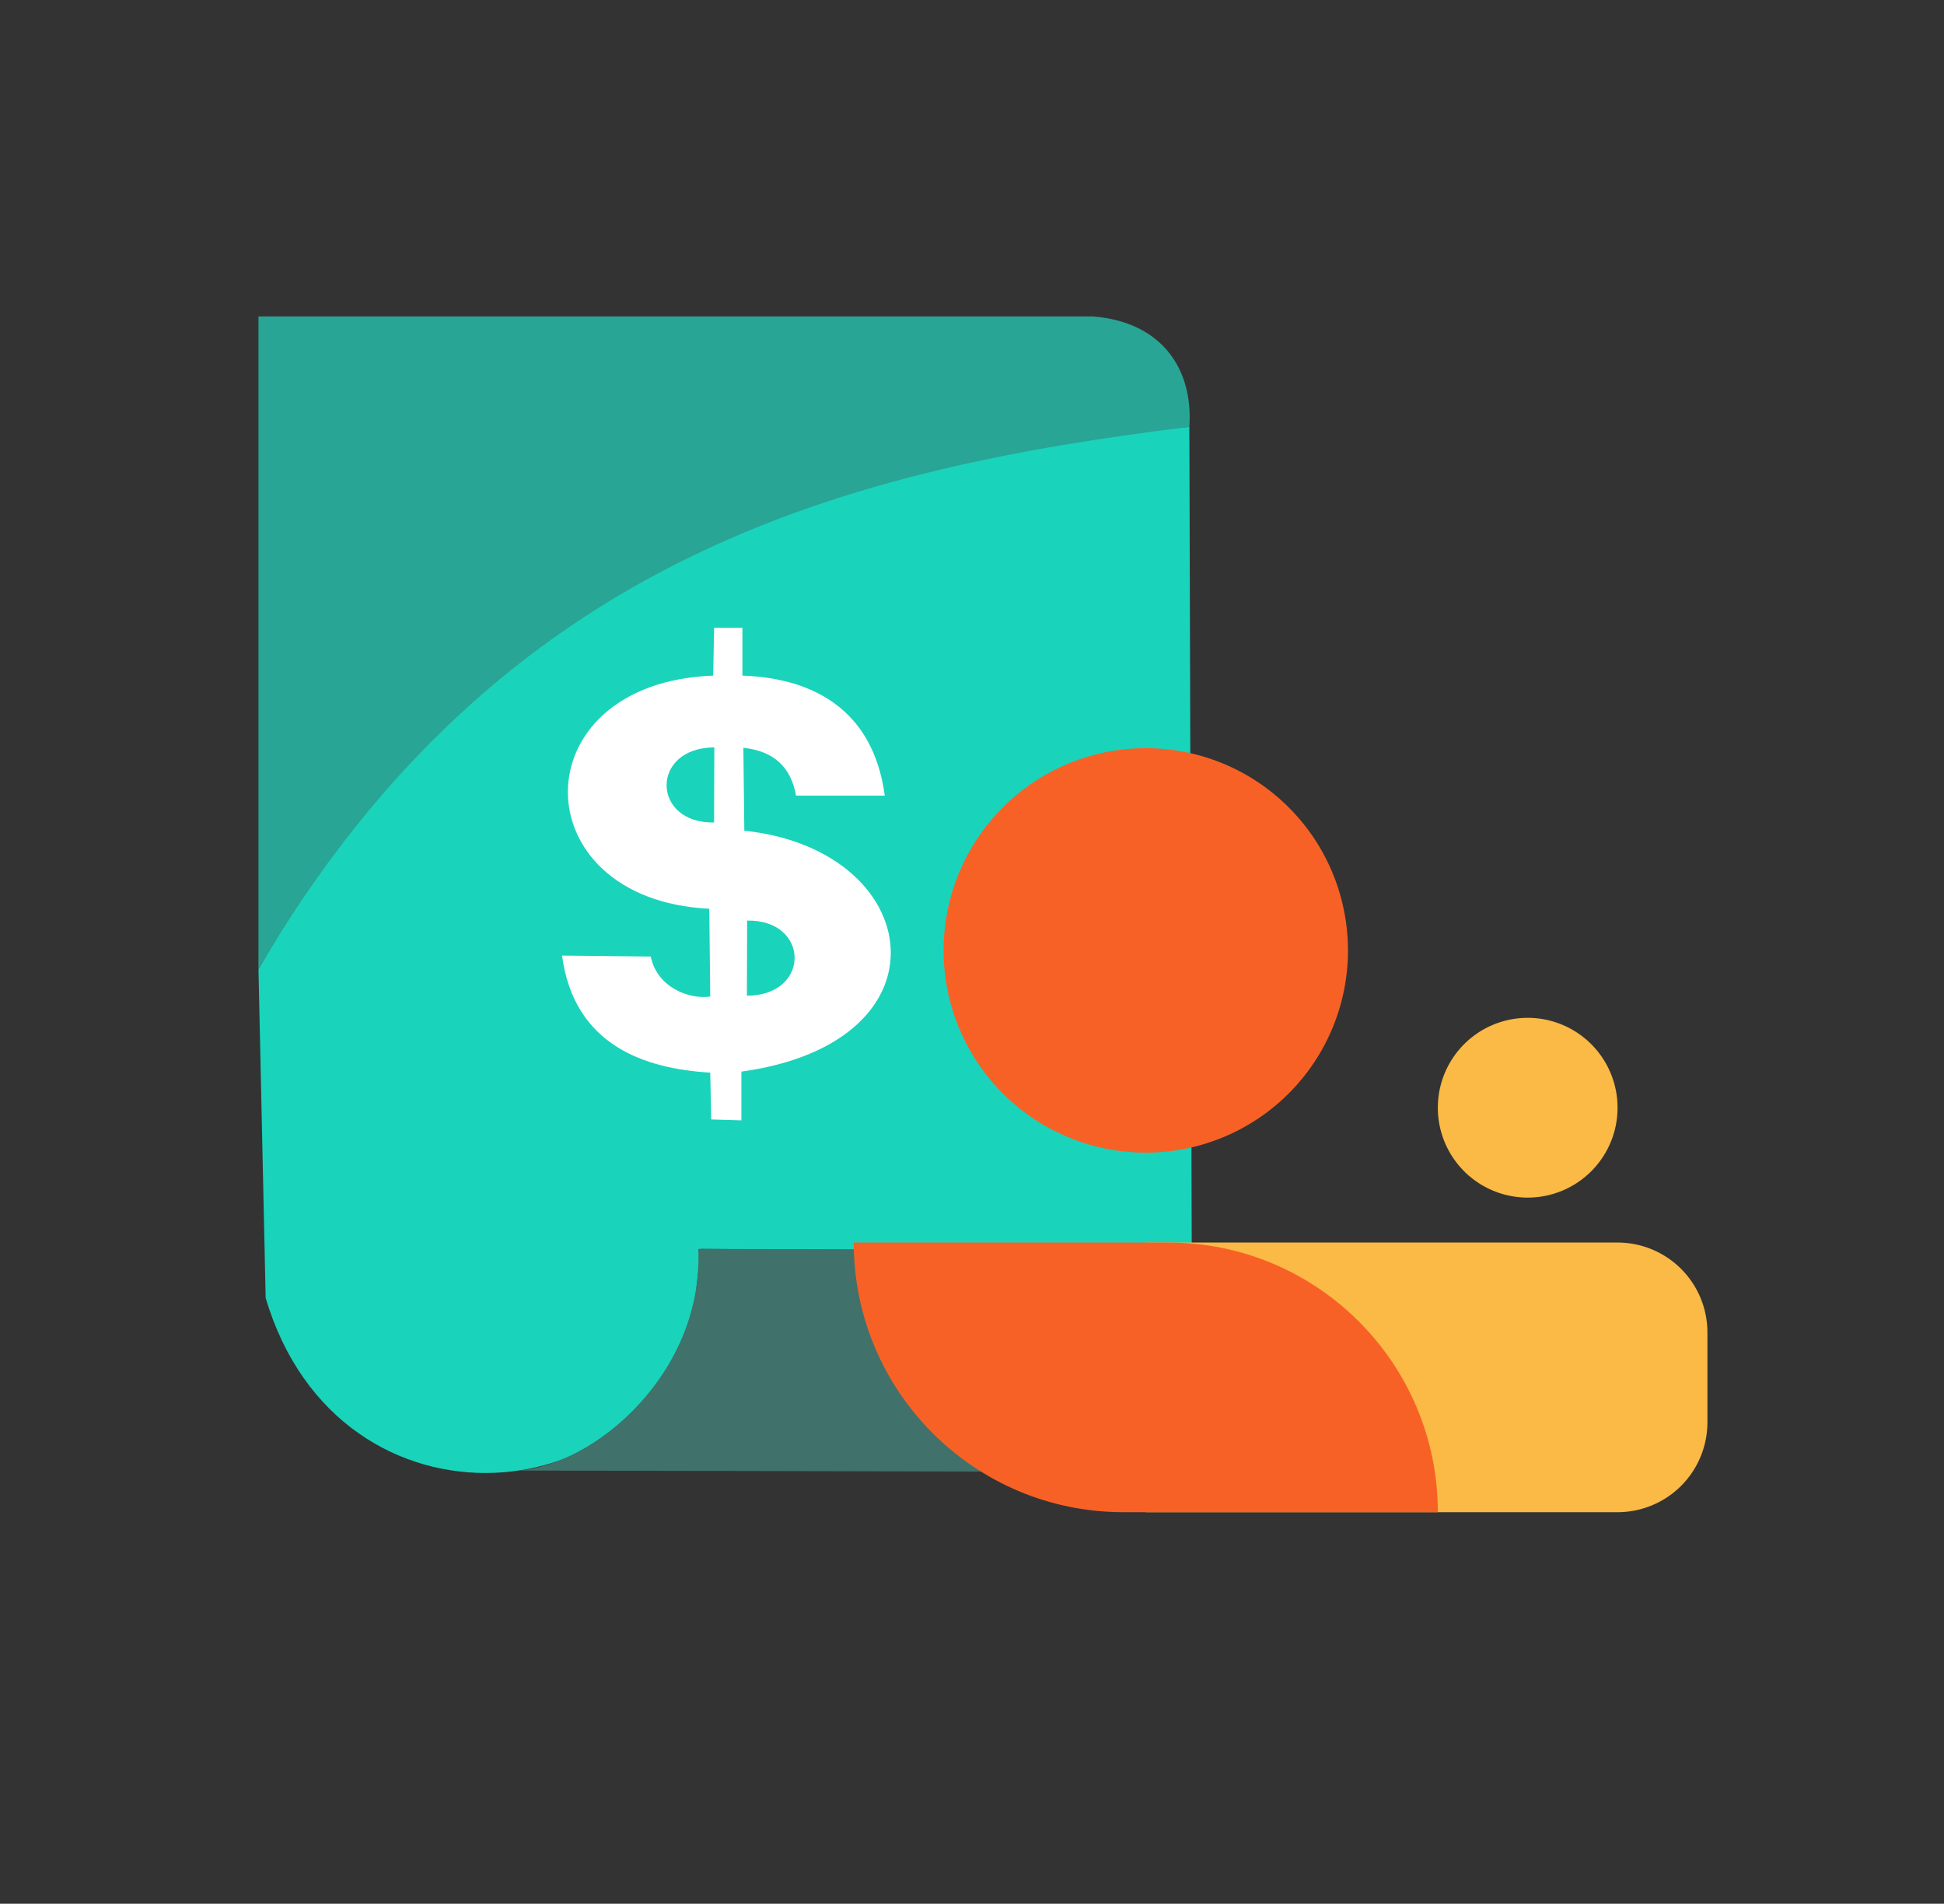
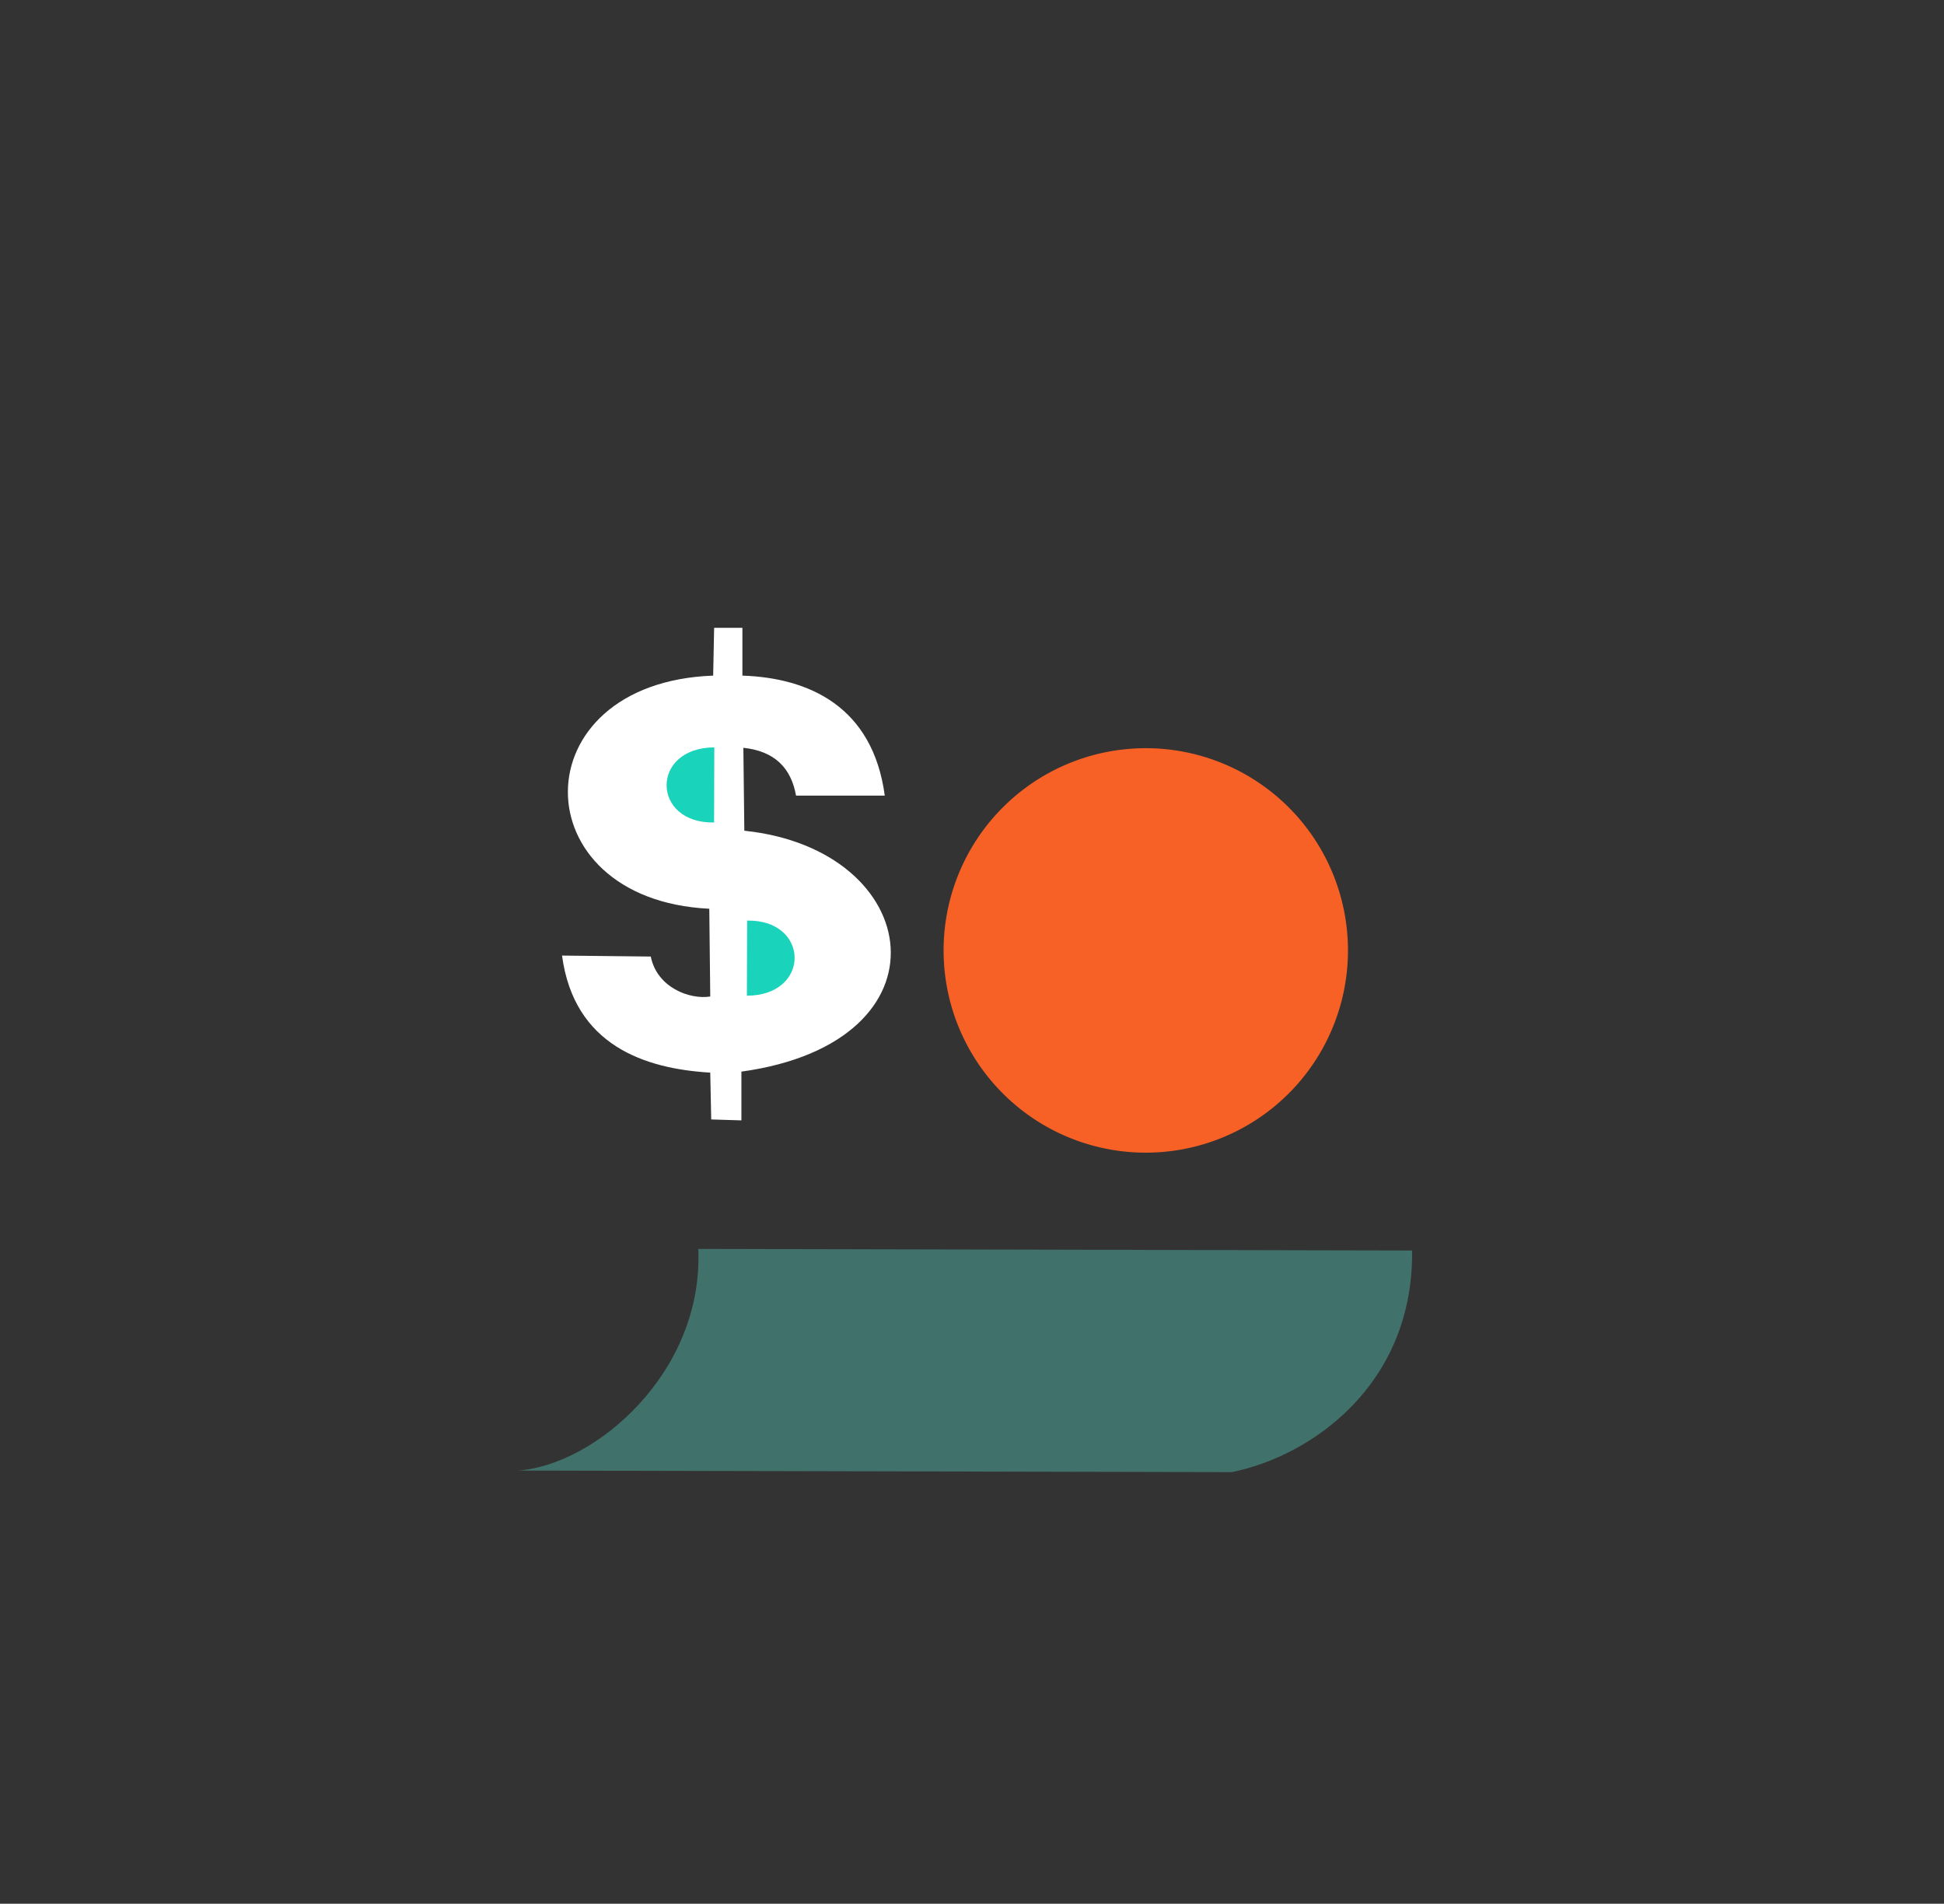
<svg xmlns="http://www.w3.org/2000/svg" xmlns:ns1="http://www.inkscape.org/namespaces/inkscape" xmlns:ns2="http://sodipodi.sourceforge.net/DTD/sodipodi-0.dtd" width="50.535mm" height="49.477mm" viewBox="0 0 50.535 49.477" version="1.1" id="svg5" ns1:version="1.1 (c4e8f9e, 2021-05-24)" ns2:docname="icono-nomina.svg">
  <rect x="0" y="0" width="50.535" height="49.477" fill="#333333" stroke="none" />
  <ns2:namedview id="namedview7" pagecolor="#ffffff" bordercolor="#111111" borderopacity="1" ns1:pageshadow="0" ns1:pageopacity="0" ns1:pagecheckerboard="1" ns1:document-units="mm" showgrid="false" fit-margin-top="0" fit-margin-left="0" fit-margin-right="0" fit-margin-bottom="0" ns1:zoom="2.5615386" ns1:cx="137.61261" ns1:cy="89.594591" ns1:window-width="1440" ns1:window-height="787" ns1:window-x="0" ns1:window-y="25" ns1:window-maximized="1" ns1:current-layer="layer1" />
  <defs id="defs2" />
  <g ns1:label="Capa 1" ns1:groupmode="layer" id="layer1" transform="translate(-79.865,-123.761)">
    <g id="g23564" transform="translate(2.473,3.003)">
      <g id="g24193" transform="translate(-27.15,-4.571)">
        <g id="g17768" transform="translate(21.167)">
-           <path style="fill:#1ad3bb;fill-opacity:1;stroke:none;stroke-width:0.265px;stroke-linecap:butt;stroke-linejoin:miter;stroke-opacity:1" d="m 114.293,136.422 c -9.875,0.832 -18.253,3.721 -24.199,14.095 l 0.187,8.545 c 1.913,6.445 10.187,5.655 11.164,0.062 l 0.144,-1.337 12.766,0.09 z" id="path11968" ns2:nodetypes="ccccccc" />
-           <path style="fill:#29a595;fill-opacity:1;stroke:none;stroke-width:0.265px;stroke-linecap:butt;stroke-linejoin:miter;stroke-opacity:1" d="m 90.094,150.518 v -16.964 h 21.704 c 1.767,0.146 2.599,1.351 2.495,2.869 -8.752,1.081 -17.879,3.285 -24.199,14.095" id="path17185" ns2:nodetypes="ccccc" />
          <path style="fill:#40716a;fill-opacity:1;stroke:none;stroke-width:0.265px;stroke-linecap:butt;stroke-linejoin:miter;stroke-opacity:1" d="m 101.527,157.788 18.556,0.041 c 0.041,3.497 -2.633,5.349 -4.69,5.76 l -18.556,-0.041 c 2.002,-0.137 4.828,-2.537 4.69,-5.76 z" id="path10115" ns2:nodetypes="ccccc" />
        </g>
        <g id="g24027" transform="translate(21.186,-0.647)">
          <path style="fill:#ffffff;fill-opacity:1;stroke:none;stroke-width:0.065;stroke-linecap:butt;stroke-linejoin:miter;stroke-miterlimit:4;stroke-dasharray:none;stroke-opacity:1" d="m 102.629,155.094 v -1.267 c 5.552,-0.769 4.766,-5.771 0.076,-6.261 l -0.025,-2.155 c 0.811,0.085 1.242,0.524 1.369,1.242 h 2.307 c -0.313,-2.315 -1.969,-3.059 -3.701,-3.118 l 5e-5,-1.242 -0.735,-5e-5 -0.025,1.242 c -5.036,0.186 -5.002,5.822 -0.101,6.059 l 0.025,2.281 c -0.541,0.085 -1.386,-0.237 -1.546,-1.039 l -2.307,-0.025 c 0.313,2.332 2.146,2.941 3.853,3.042 l 0.025,1.217 z" id="path20676" ns2:nodetypes="ccccccccccccccccc" />
          <path style="fill:#1ad3bb;fill-opacity:1;stroke:none;stroke-width:0.065;stroke-linecap:butt;stroke-linejoin:miter;stroke-miterlimit:4;stroke-dasharray:none;stroke-opacity:1" d="m 101.919,147.352 c -1.629,0.03 -1.665,-1.944 0.006,-1.952 z" id="path21293" ns2:nodetypes="ccc" />
-           <path style="fill:#1ad3bb;fill-opacity:1;stroke:none;stroke-width:0.065;stroke-linecap:butt;stroke-linejoin:miter;stroke-miterlimit:4;stroke-dasharray:none;stroke-opacity:1" d="m 102.778,149.902 c 1.629,-0.03 1.665,1.944 -0.006,1.952 z" id="path21293-6" ns2:nodetypes="ccc" />
+           <path style="fill:#1ad3bb;fill-opacity:1;stroke:none;stroke-width:0.065;stroke-linecap:butt;stroke-linejoin:miter;stroke-miterlimit:4;stroke-dasharray:none;stroke-opacity:1" d="m 102.778,149.902 c 1.629,-0.03 1.665,1.944 -0.006,1.952 " id="path21293-6" ns2:nodetypes="ccc" />
        </g>
      </g>
      <g id="g23265" transform="matrix(0.584,0,0,0.584,92.577,135.531)">
        <path d="m 34,17 a 9,9 0 1 1 -18,0 9,9 0 0 1 18,0 z" fill="#985184" id="path23241" style="fill:#f86126;fill-opacity:1" />
-         <path d="m 46,24 a 4,4 0 1 1 -8,0 4,4 0 0 1 8,0 z" fill="#1ad3bb" id="path23245" style="fill:#fbb945;fill-opacity:1" />
-         <path d="M 46,30 H 25 v 12 h 21 a 4,4 0 0 0 4,-4 v -4 a 4,4 0 0 0 -4,-4 z" fill="#1ad3bb" id="path23249" style="fill:#fbb945;fill-opacity:1" />
-         <path d="m 12,30 h 14 c 6.627,0 12,5.373 12,12 H 24 C 17.373,42 12,36.627 12,30 Z" fill="#985184" id="path23251" style="fill:#f86126;fill-opacity:1" />
      </g>
    </g>
  </g>
</svg>